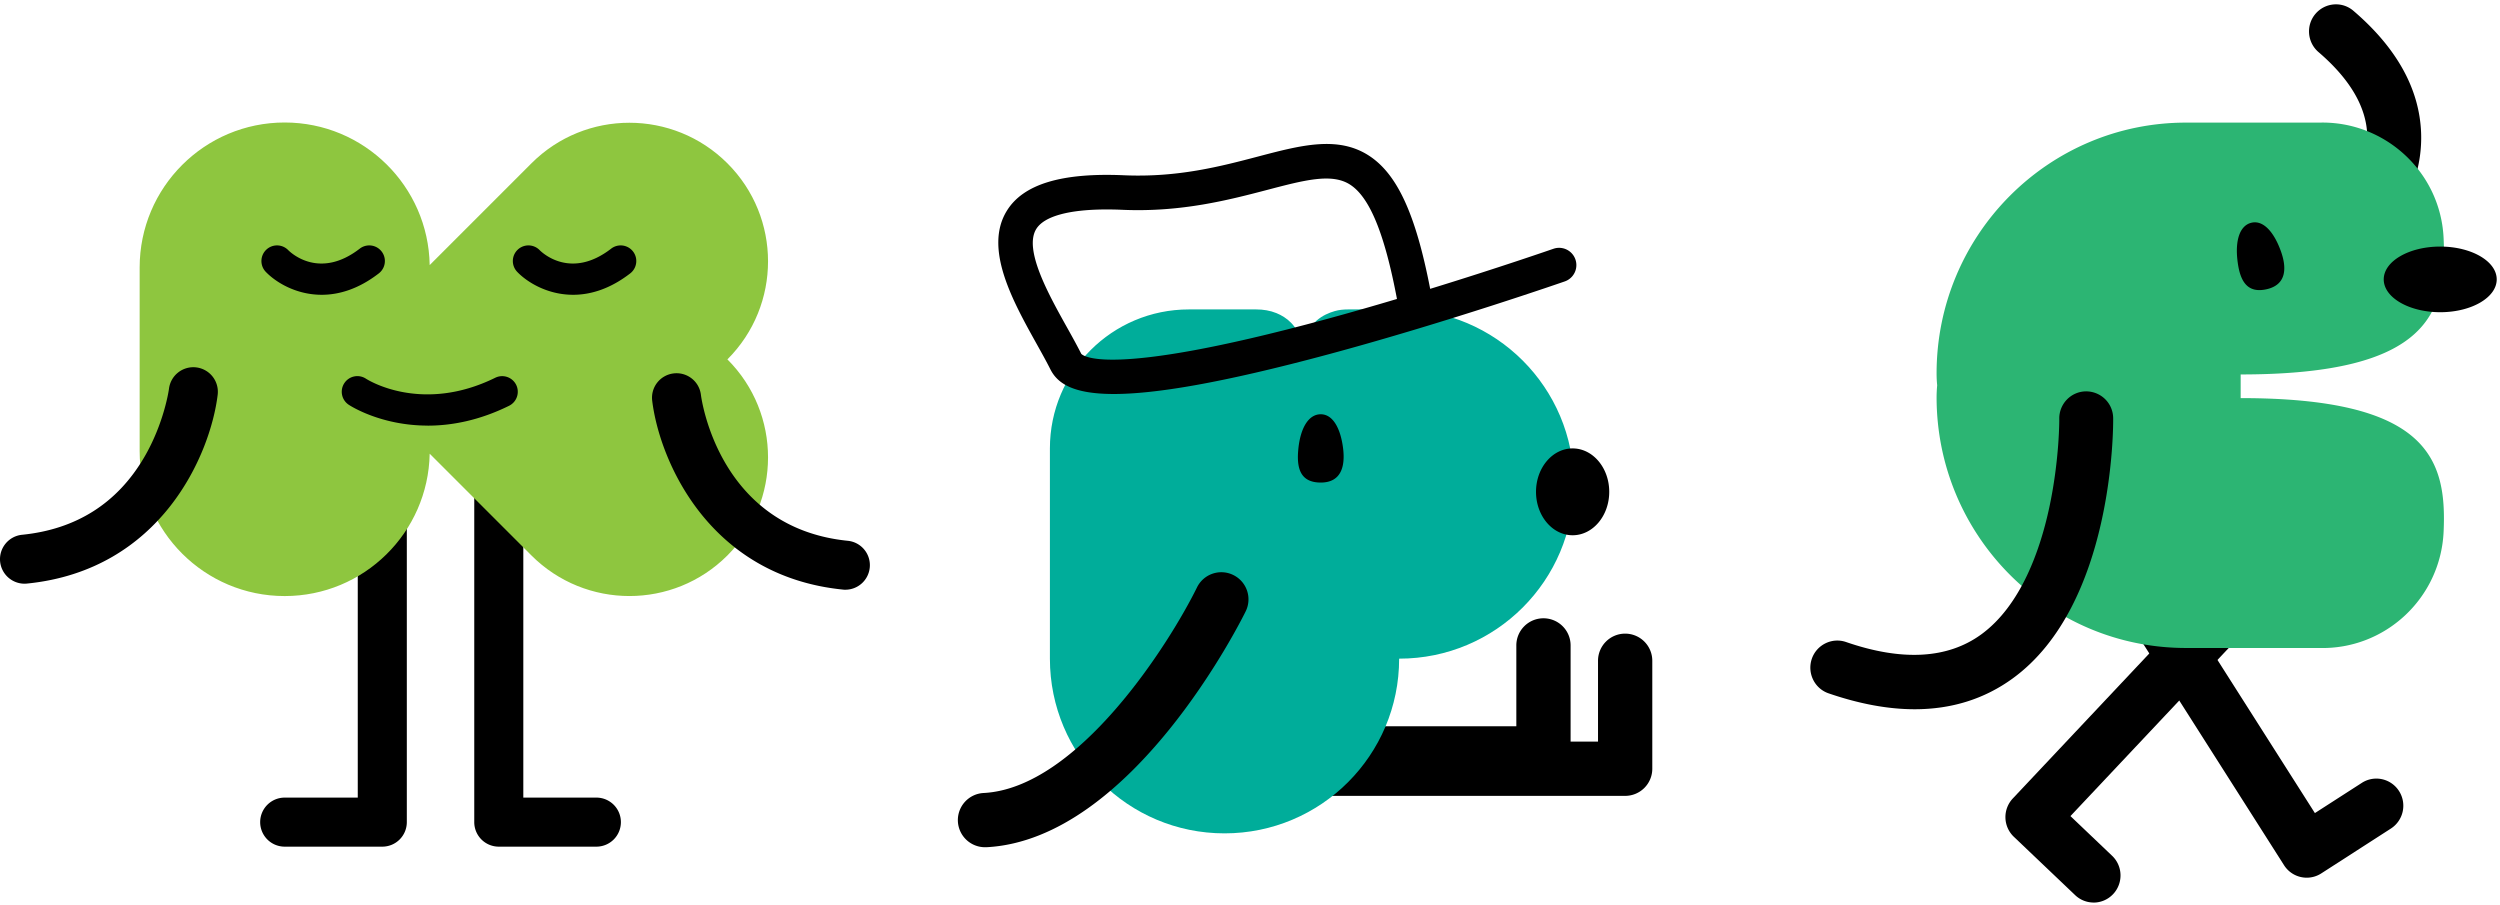
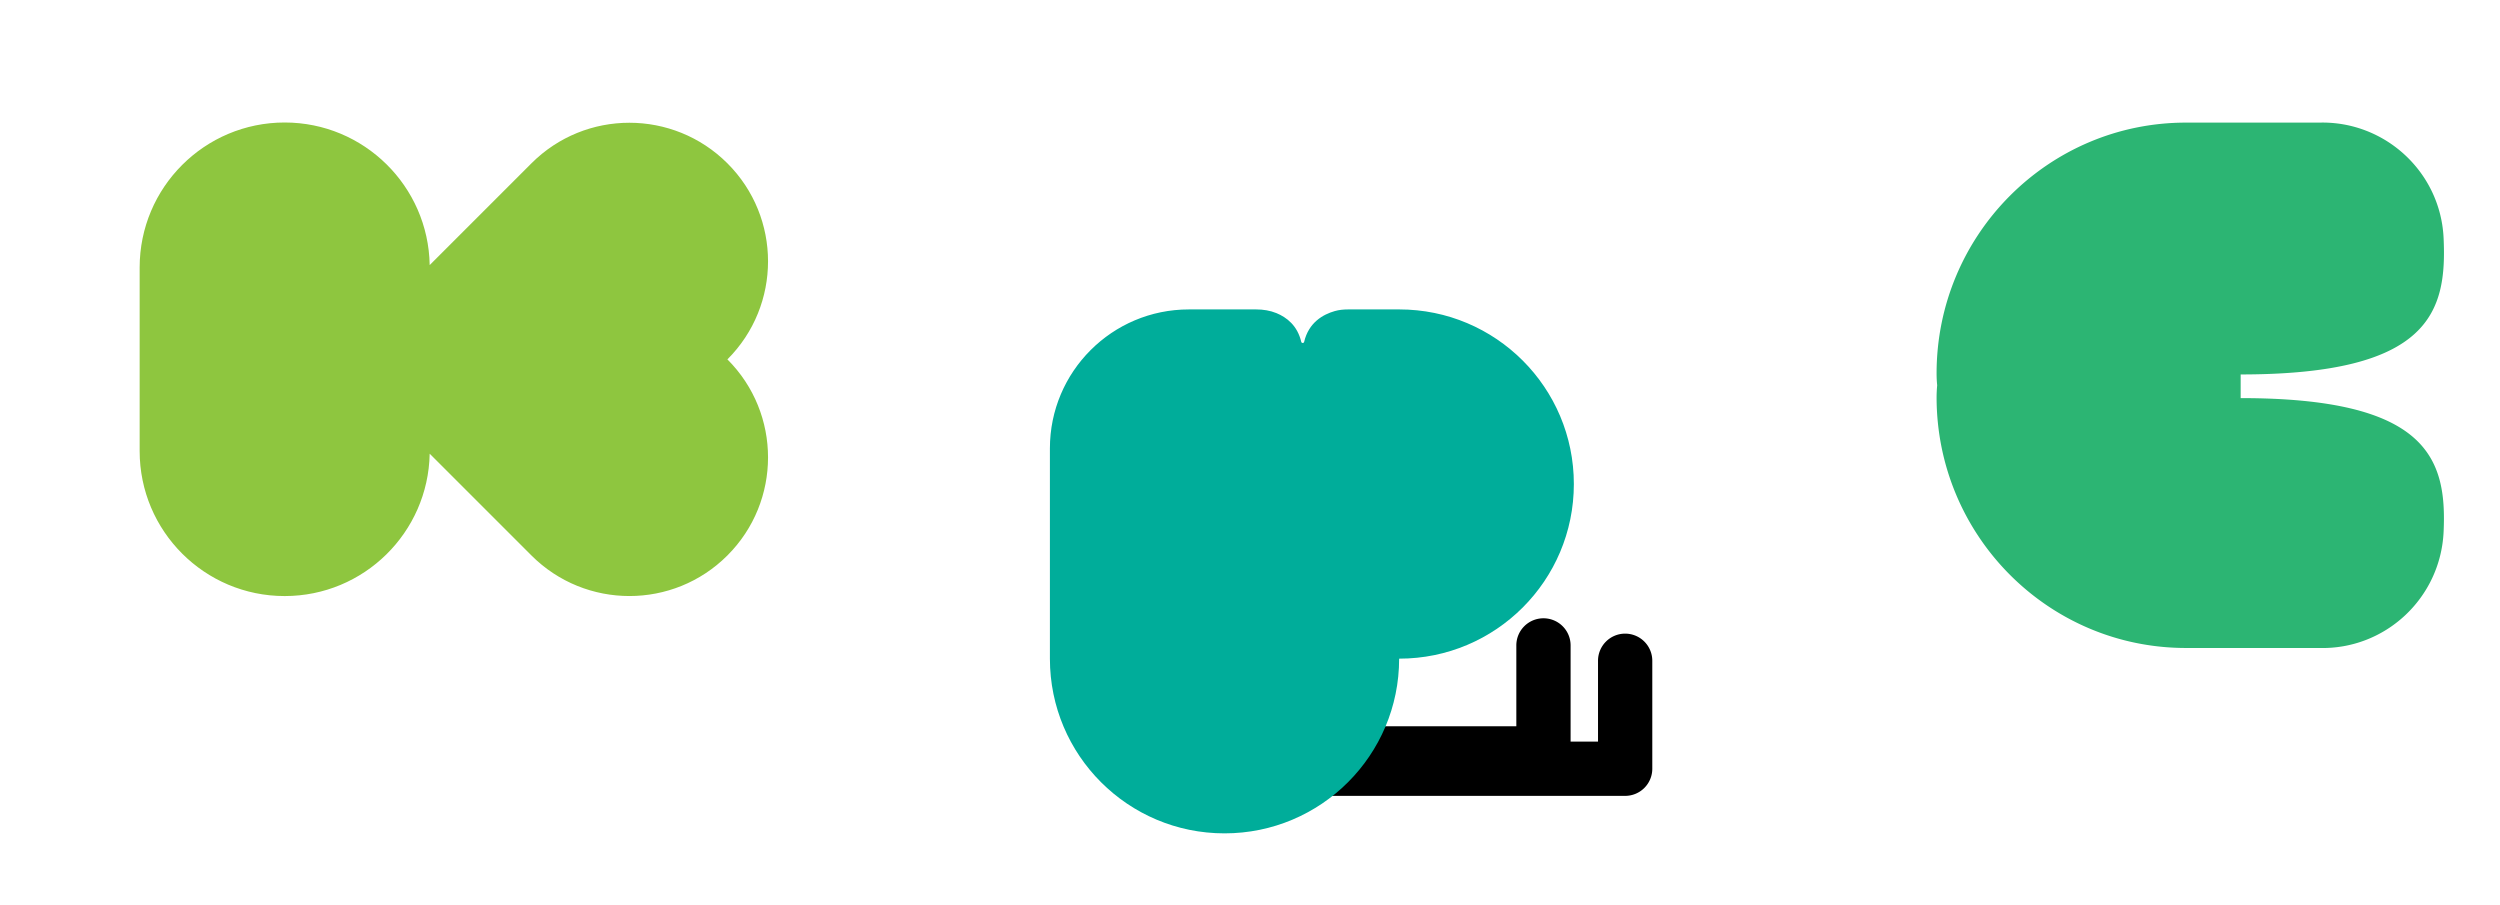
<svg xmlns="http://www.w3.org/2000/svg" width="522" height="189" viewBox="0 0 522 189" fill="none">
  <path d="M339.333 166.177h-63.565a5.663 5.663 0 0 1-5.666-5.666 5.663 5.663 0 0 1 5.666-5.667h57.898v-16.875a5.664 5.664 0 0 1 5.667-5.666 5.664 5.664 0 0 1 5.666 5.666v22.542a5.664 5.664 0 0 1-5.666 5.666Z" fill="#000" />
  <path d="M322.276 162.972h-63.564a5.662 5.662 0 0 1-5.666-5.666 5.662 5.662 0 0 1 5.666-5.666h57.898v-16.875a5.662 5.662 0 0 1 5.666-5.666 5.662 5.662 0 0 1 5.666 5.666v22.541a5.662 5.662 0 0 1-5.666 5.666Z" fill="#000" />
  <path d="M292.17 64.608h-10.725c-.927 0-1.865.093-2.761.35-2.442.7-5.429 2.38-6.377 6.418-.072.32-.525.32-.608 0-.793-3.389-3.029-5.11-5.172-5.995-1.339-.546-2.781-.773-4.234-.773h-14.062c-16.02 0-29.011 12.99-29.011 29.01v43.929c0 20.141 16.319 36.459 36.459 36.459 20.141 0 36.46-16.318 36.46-36.459v-.02h.02c20.141 0 36.46-16.319 36.46-36.46 0-20.14-16.319-36.46-36.46-36.46h.011Z" fill="#00AD9A" />
-   <path d="M280.439 93.63c.484 3.904-.505 7.128-4.667 7.128-4.42 0-5.079-3.214-4.667-7.129.443-4.224 2.092-7.129 4.667-7.129 2.576 0 4.162 3.029 4.667 7.13Zm47.925 18.131c4.222 0 7.644-4.059 7.644-9.066 0-5.007-3.422-9.066-7.644-9.066-4.222 0-7.644 4.06-7.644 9.066 0 5.007 3.422 9.066 7.644 9.066Zm-122.7 65.14a5.672 5.672 0 0 1-5.656-5.367 5.668 5.668 0 0 1 5.367-5.955c19.76-1.03 38.86-31.339 44.557-42.929a5.66 5.66 0 0 1 7.583-2.586 5.658 5.658 0 0 1 2.585 7.582c-.958 1.948-23.746 47.668-54.137 49.255h-.299Zm26.899-94.635c-8.809 0-11.848-2.38-13.249-5.162-.814-1.617-1.813-3.41-2.874-5.316-4.935-8.86-11.085-19.883-6.212-27.774 3.43-5.564 11.425-7.985 24.436-7.418 11.24.495 20.203-1.854 28.105-3.935 8.859-2.329 16.504-4.338 22.963-.227 5.955 3.791 9.849 12.177 12.888 27.878 14.639-4.502 25.611-8.324 25.766-8.376a3.607 3.607 0 0 1 2.379 6.81c-.236.082-24.477 8.52-49.234 15.196-22.736 6.13-36.51 8.324-44.968 8.324Zm-1.484-38.53c-7.902 0-13.073 1.421-14.711 4.08-2.648 4.285 2.565 13.64 6.377 20.47 1.102 1.967 2.132 3.832 3.018 5.583.155.206 4.739 5.378 50.913-7.16a644.942 644.942 0 0 0 15.011-4.285c-2.586-13.671-5.708-21.274-9.818-23.891-3.792-2.421-9.437-.938-17.256 1.113-7.985 2.09-17.926 4.697-30.258 4.162a71.763 71.763 0 0 0-3.266-.072h-.01Zm261.508 8.354a5.615 5.615 0 0 1-4.01-1.688 5.694 5.694 0 0 1 .041-7.985c.153-.155 6.005-6.267 5.657-14.356-.246-5.845-3.673-11.618-10.169-17.185-2.363-2.027-2.66-5.598-.645-7.975 2.016-2.377 5.566-2.675 7.929-.648 9.044 7.738 13.801 16.31 14.138 25.5.481 13.172-8.603 22.33-8.992 22.71a5.62 5.62 0 0 1-3.949 1.627ZM481.64 183.263a5.607 5.607 0 0 1-4.736-2.614l-43.715-68.709a5.68 5.68 0 0 1 1.709-7.821c2.619-1.688 6.097-.916 7.775 1.718l40.676 63.935 9.801-6.308c2.619-1.687 6.097-.916 7.775 1.719a5.681 5.681 0 0 1-1.709 7.821l-14.537 9.364a5.595 5.595 0 0 1-3.028.895h-.011Z" fill="#000" />
-   <path d="M437.148 188.449a5.566 5.566 0 0 1-3.867-1.554l-12.788-12.173a5.68 5.68 0 0 1-.225-7.996l55.756-59.232a5.603 5.603 0 0 1 7.959-.216c2.261 2.15 2.353 5.731.215 8.006L432.309 170.4l8.696 8.284c2.261 2.15 2.353 5.731.215 8.006a5.606 5.606 0 0 1-4.082 1.77l.01-.011Z" fill="#000" />
  <path d="M467.86 78.186h.01c39.582 0 43.07-13.08 42.354-28.484-.644-13.79-12.266-24.47-25.985-24.1h-27.806c-28.758 0-52.073 23.452-52.073 52.378v.01c0 .834.041 1.647.123 2.46a27.924 27.924 0 0 0-.123 2.46v.01c0 28.926 23.315 52.379 52.073 52.379h27.806c13.77.38 25.341-10.394 25.985-24.245.716-15.343-3.376-27.928-42.364-27.928h-.01v-4.95l.01.01Z" fill="#2CB573" />
-   <path d="M476.229 52.398c1.34 3.694 1.104 7.06-2.926 7.986-4.277.987-5.637-1.986-6.108-5.897-.522-4.209.43-7.409 2.926-7.985 2.496-.577 4.706 2.017 6.108 5.896Zm33.289 12.792c6.515 0 11.796-3.069 11.796-6.854s-5.281-6.854-11.796-6.854c-6.514 0-11.795 3.069-11.795 6.854s5.281 6.853 11.795 6.853Zm-109.731 82.9c-5.555 0-11.55-1.112-17.985-3.324-2.936-1.009-4.501-4.23-3.499-7.193 1.003-2.954 4.215-4.528 7.151-3.52 11.714 4.045 21.198 3.509 28.195-1.564 8.338-6.051 12.338-17.71 14.22-26.416 2.159-9.992 2.118-18.564 2.108-18.646-.031-3.128 2.465-5.68 5.575-5.711 3.131 0 5.648 2.47 5.678 5.598.021 1.585.174 38.98-20.982 54.344-5.903 4.291-12.747 6.432-20.471 6.432h.01ZM79.823 176.782H59.447a5.119 5.119 0 0 1-5.122-5.122 5.118 5.118 0 0 1 5.122-5.121h15.254v-77.48a5.119 5.119 0 0 1 5.122-5.121c2.83 0 5.121 2.29 5.121 5.122v82.6a5.12 5.12 0 0 1-5.121 5.122Zm44.699 0h-20.376a5.119 5.119 0 0 1-5.121-5.122v-82.6a5.119 5.119 0 0 1 5.121-5.122 5.119 5.119 0 0 1 5.122 5.122v77.479h15.254a5.118 5.118 0 0 1 5.122 5.121 5.12 5.12 0 0 1-5.122 5.122Z" fill="#000" />
  <path d="m151.878 75.045.009-.009c11.305-11.305 11.305-29.632 0-40.928-11.305-11.296-29.632-11.305-40.928 0l-.009.01L89.718 55.35c-.28-16.483-13.727-29.772-30.275-29.772-16.725 0-30.283 13.559-30.283 30.284v38.31c0 16.726 13.558 30.285 30.283 30.285 16.539 0 29.967-13.261 30.275-29.725l21.232 21.232.009.009c11.305 11.305 29.632 11.305 40.928 0 11.305-11.305 11.305-29.632 0-40.928l-.009-.009v.01Z" fill="#8EC63F" />
-   <path d="M67.166 61.551c-5.317 0-9.554-2.589-11.668-4.786a3.263 3.263 0 0 1 .084-4.61 3.257 3.257 0 0 1 4.591.065c.661.662 6.593 6.147 14.937-.298a3.26 3.26 0 0 1 3.986 5.16c-4.256 3.287-8.335 4.47-11.93 4.47Zm52.496 0c-5.317 0-9.555-2.589-11.668-4.786a3.263 3.263 0 0 1 .083-4.61 3.257 3.257 0 0 1 4.591.065c.662.662 6.594 6.147 14.937-.298a3.26 3.26 0 0 1 3.986 5.16c-4.256 3.287-8.334 4.47-11.929 4.47ZM89.304 88.865c-9.731 0-16.092-4.088-16.483-4.349A3.258 3.258 0 0 1 71.9 80a3.255 3.255 0 0 1 4.507-.932c.503.326 11.715 7.33 27.006-.195a3.268 3.268 0 0 1 4.368 1.49 3.268 3.268 0 0 1-1.49 4.367c-6.295 3.101-12.078 4.144-16.986 4.144v-.009ZM5.12 121.877a5.133 5.133 0 0 1-5.095-4.609c-.279-2.813 1.77-5.327 4.582-5.606 11.296-1.137 19.873-6.575 25.488-16.157 4.228-7.227 5.178-14.258 5.187-14.323a5.122 5.122 0 0 1 5.7-4.47 5.127 5.127 0 0 1 4.47 5.7c-1.5 12.413-11.762 36.625-39.82 39.437a4.795 4.795 0 0 1-.522.028h.01Zm171.4 1.257c-.168 0-.345 0-.522-.028-28.058-2.822-38.311-27.034-39.819-39.438a5.11 5.11 0 0 1 4.47-5.699c2.803-.335 5.354 1.648 5.699 4.451.149 1.146 3.864 27.807 30.675 30.498a5.115 5.115 0 0 1 4.581 5.606 5.125 5.125 0 0 1-5.093 4.61h.009Z" fill="#000" />
</svg>